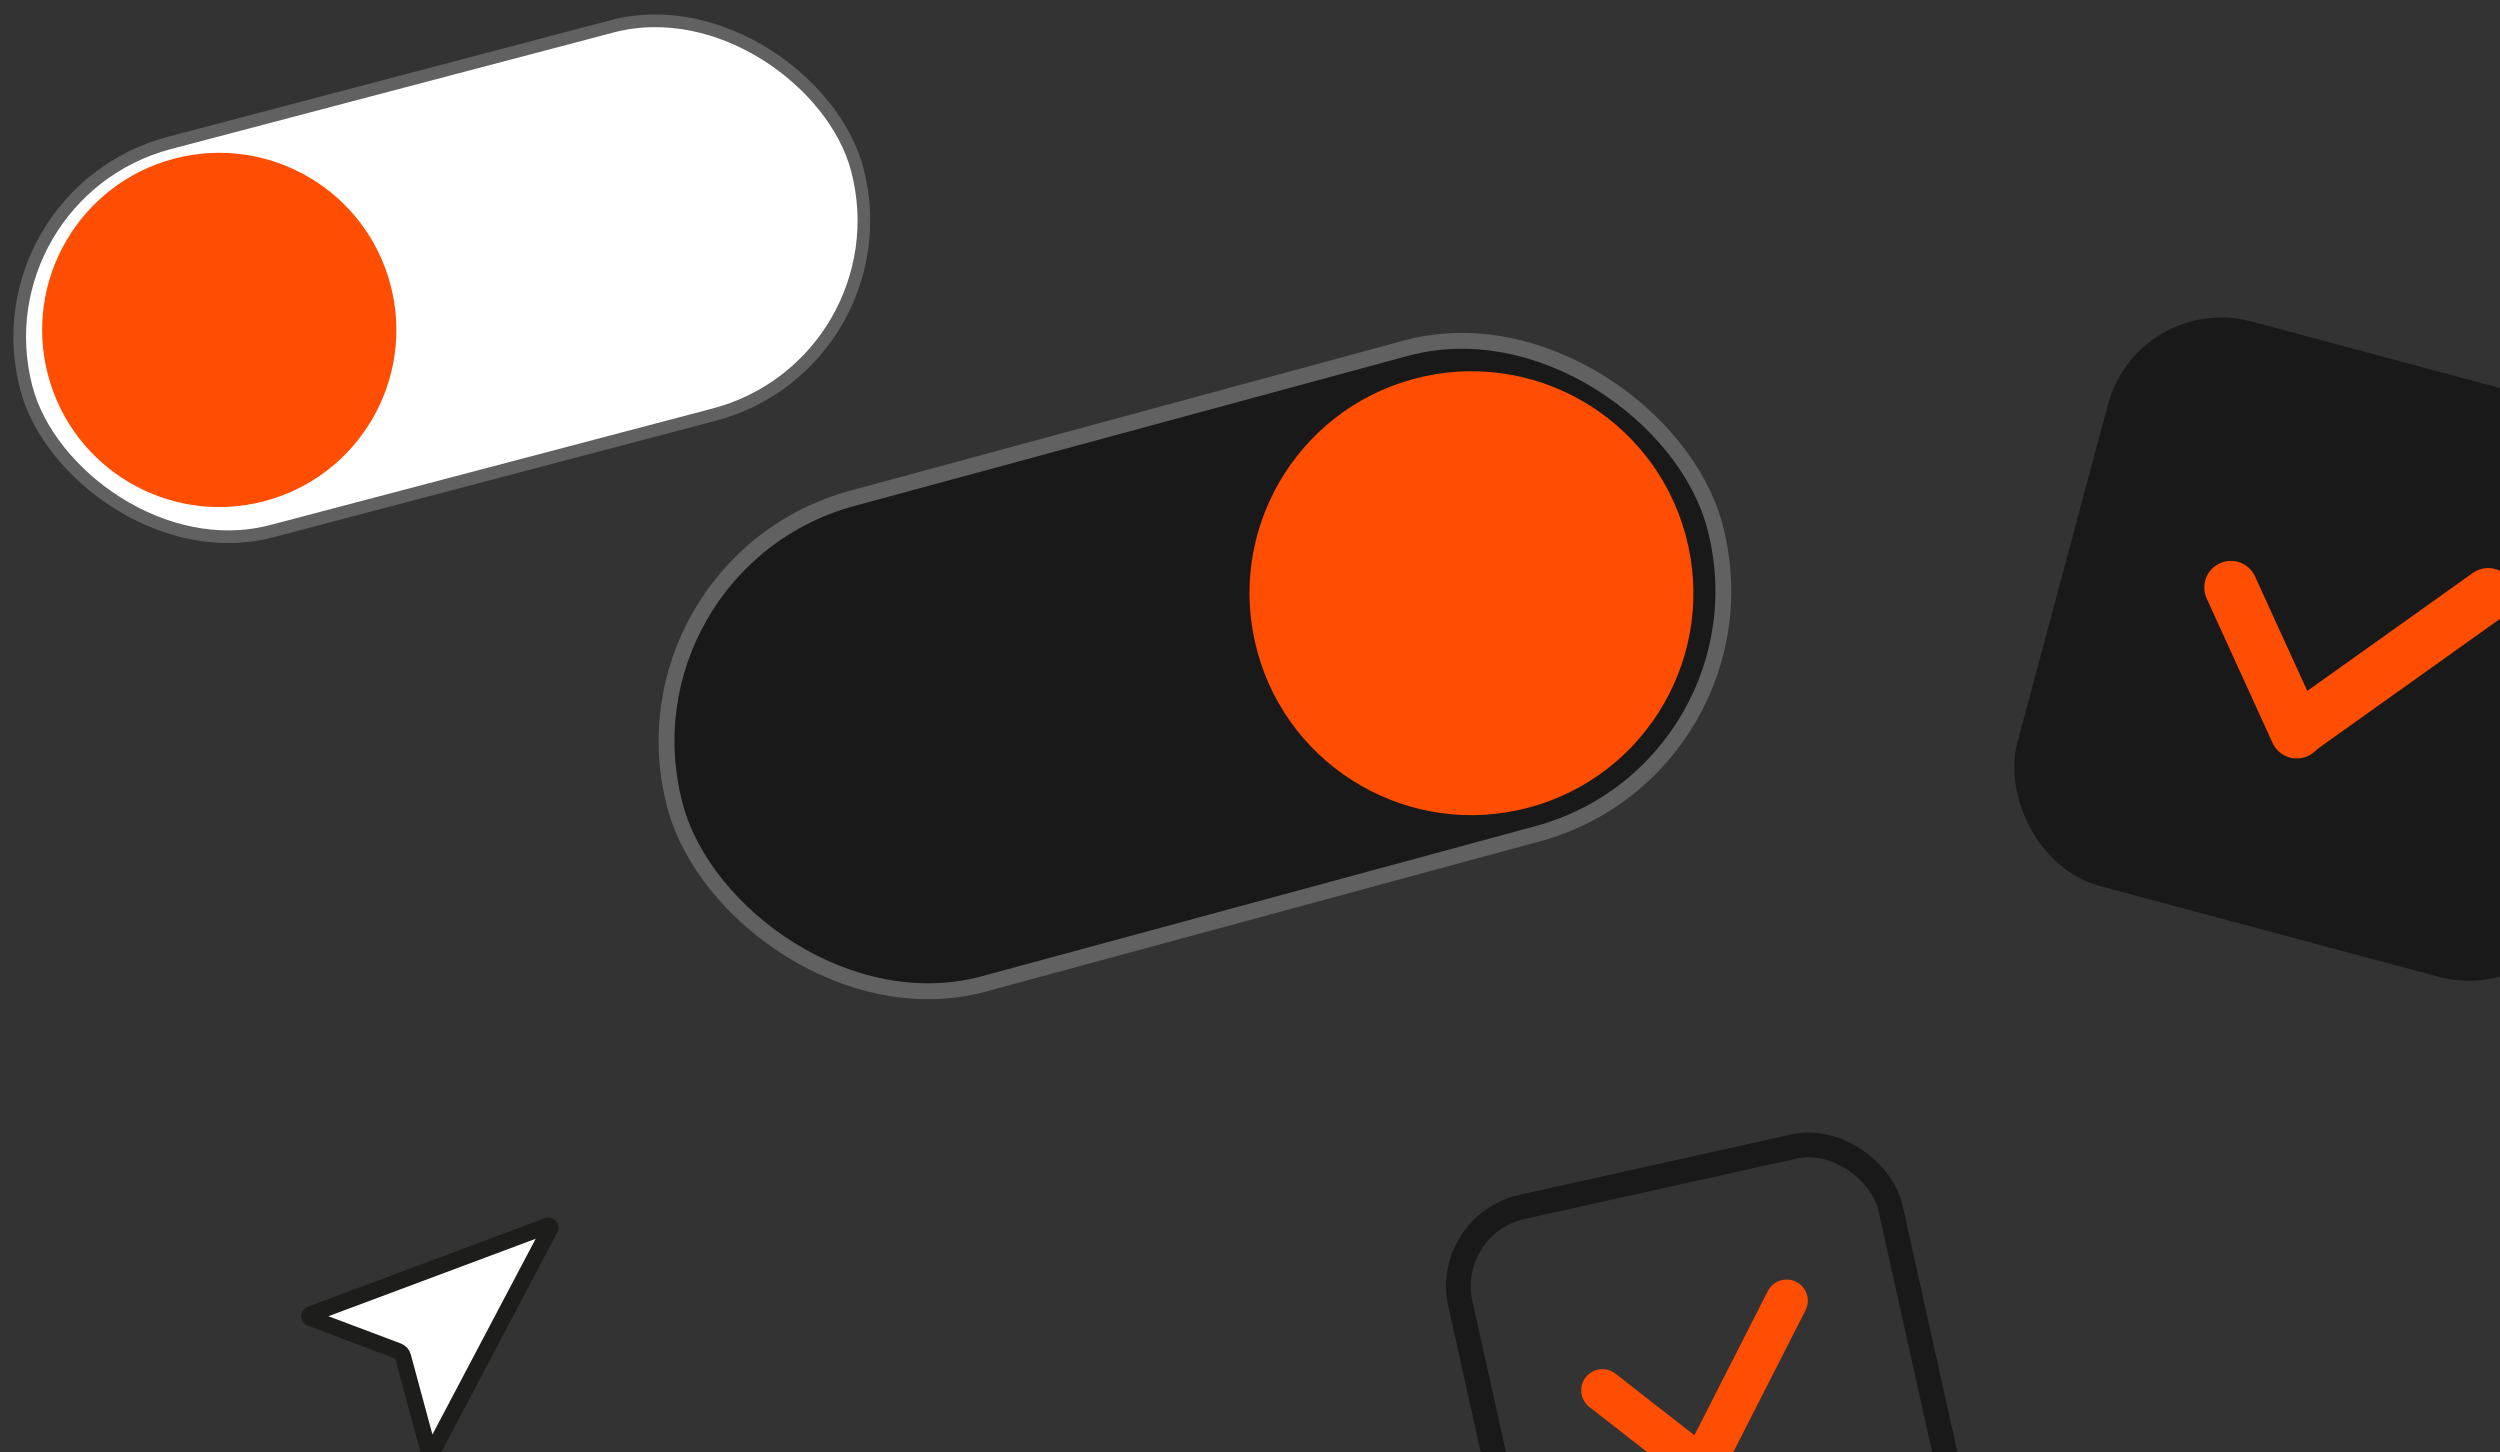
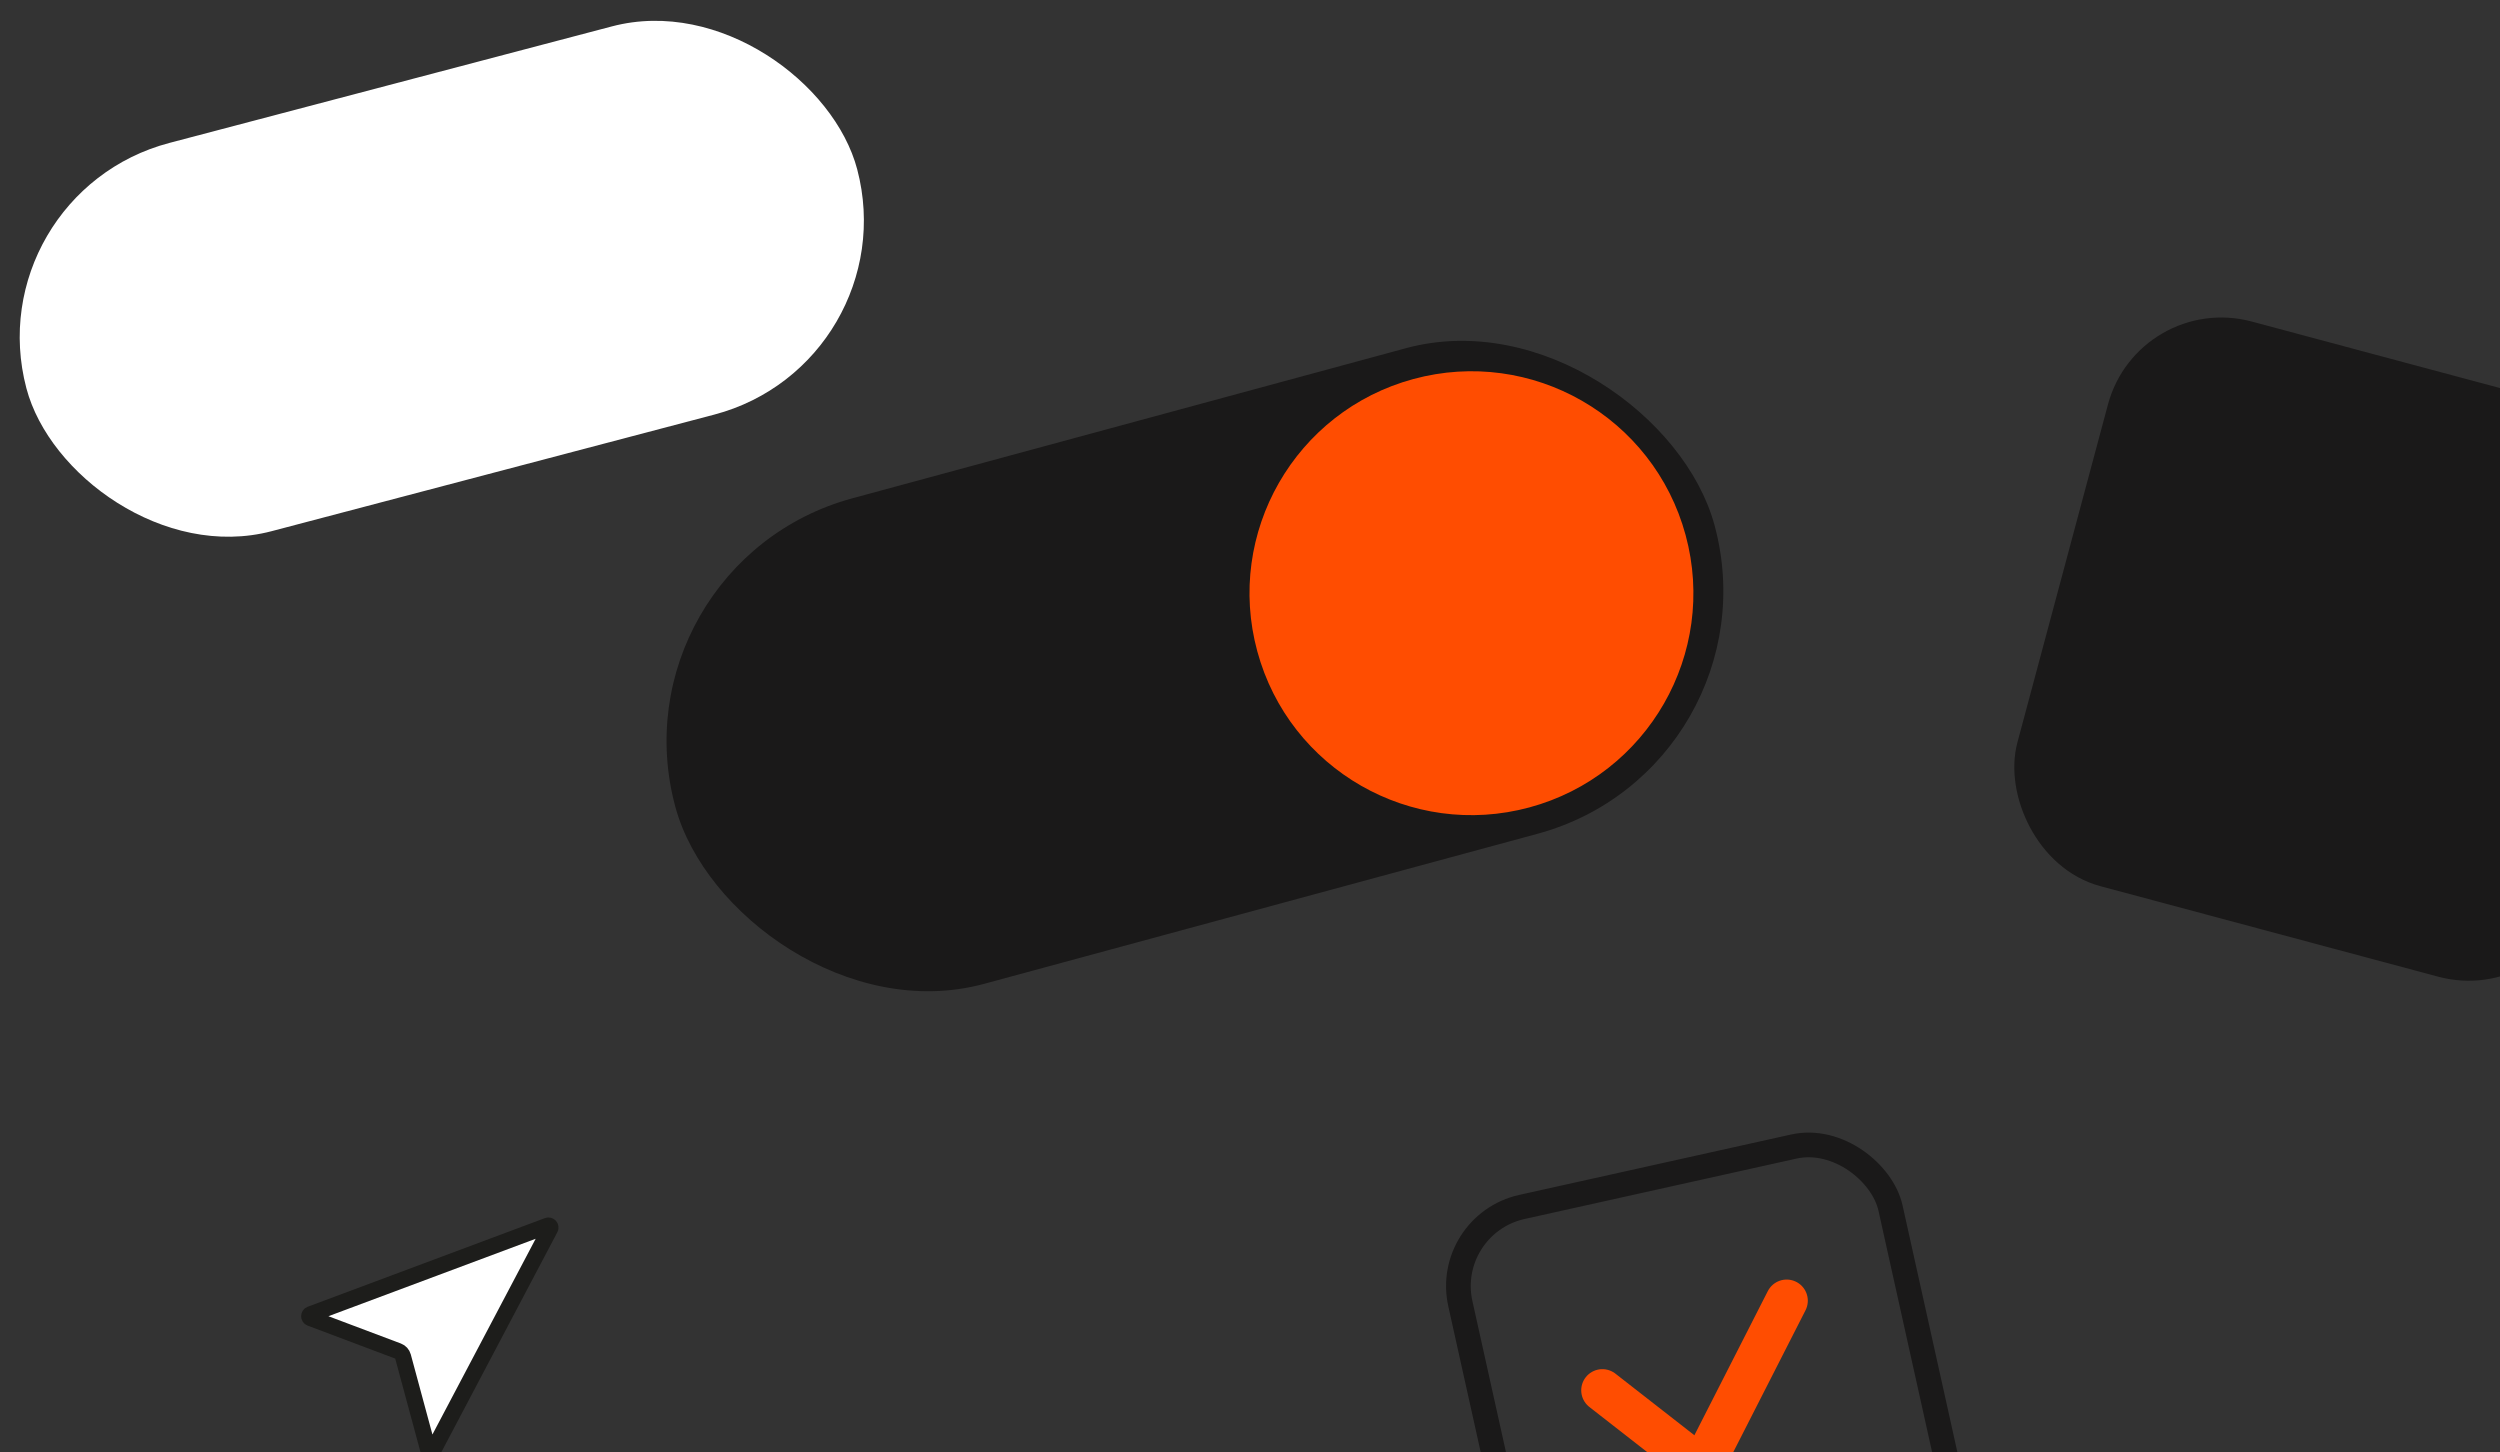
<svg xmlns="http://www.w3.org/2000/svg" width="303" height="176" viewBox="0 0 303 176" fill="none">
  <rect x="0" y="0" width="303" height="176" fill="#333333" stroke="none" />
  <g clip-path="url(#clip0_7_4228)">
    <g clip-path="url(#clip1_7_4228)">
      <rect x="-3" y="23.52" width="104.133" height="48.66" rx="24.33" transform="rotate(-14.754 -3 23.52)" fill="white" />
-       <circle cx="26.574" cy="39.988" r="21.463" transform="rotate(-14.754 26.574 39.988)" fill="#FF4D01" />
    </g>
-     <rect x="-3" y="23.52" width="104.133" height="48.66" rx="24.33" transform="rotate(-14.754 -3 23.52)" stroke="#616161" stroke-width="1.533" />
    <g clip-path="url(#clip2_7_4228)">
      <rect x="73.876" y="68.373" width="130.492" height="60.977" rx="30.489" transform="rotate(-15.171 73.876 68.373)" fill="#1A1919" />
      <circle cx="178.34" cy="71.896" r="26.895" transform="rotate(-15.171 178.34 71.896)" fill="#FF4D01" />
    </g>
-     <rect x="73.876" y="68.373" width="130.492" height="60.977" rx="30.489" transform="rotate(-15.171 73.876 68.373)" stroke="#616161" stroke-width="1.921" />
    <path d="M66.686 148.891L52.405 175.966C52.302 176.162 52.011 176.13 51.953 175.916L48.843 164.408C48.761 164.104 48.538 163.859 48.244 163.748L37.632 159.751C37.421 159.672 37.421 159.373 37.632 159.294L66.385 148.549C66.595 148.47 66.791 148.693 66.686 148.891Z" fill="white" stroke="#1D1D1B" stroke-width="1.954" />
    <rect x="260.494" y="37.588" width="67.092" height="67.092" rx="12.345" transform="rotate(15 260.494 37.588)" fill="#1A1919" stroke="#1A1919" stroke-width="3.757" />
-     <path d="M270.381 71.201L278.365 88.704" stroke="#FF4D01" stroke-width="6.441" stroke-linecap="round" />
-     <path d="M301.566 72.071L278.557 88.471" stroke="#FF4D01" stroke-width="6.441" stroke-linecap="round" />
    <rect x="174.863" y="148.413" width="53.409" height="53.409" rx="9.827" transform="rotate(-12.525 174.863 148.413)" stroke="#1A1919" stroke-width="2.991" />
    <path d="M194.208 168.504L206.283 177.924" stroke="#FF4D01" stroke-width="5.127" stroke-linecap="round" />
    <path d="M216.543 157.646L206.333 177.689" stroke="#FF4D01" stroke-width="5.127" stroke-linecap="round" />
  </g>
  <defs>
    <clipPath id="clip0_7_4228">
      <rect width="303" height="176" rx="20" fill="white" />
    </clipPath>
    <clipPath id="clip1_7_4228">
      <rect x="-3" y="23.52" width="104.133" height="48.66" rx="24.33" transform="rotate(-14.754 -3 23.52)" fill="white" />
    </clipPath>
    <clipPath id="clip2_7_4228">
      <rect x="73.876" y="68.373" width="130.492" height="60.977" rx="30.489" transform="rotate(-15.171 73.876 68.373)" fill="white" />
    </clipPath>
  </defs>
</svg>